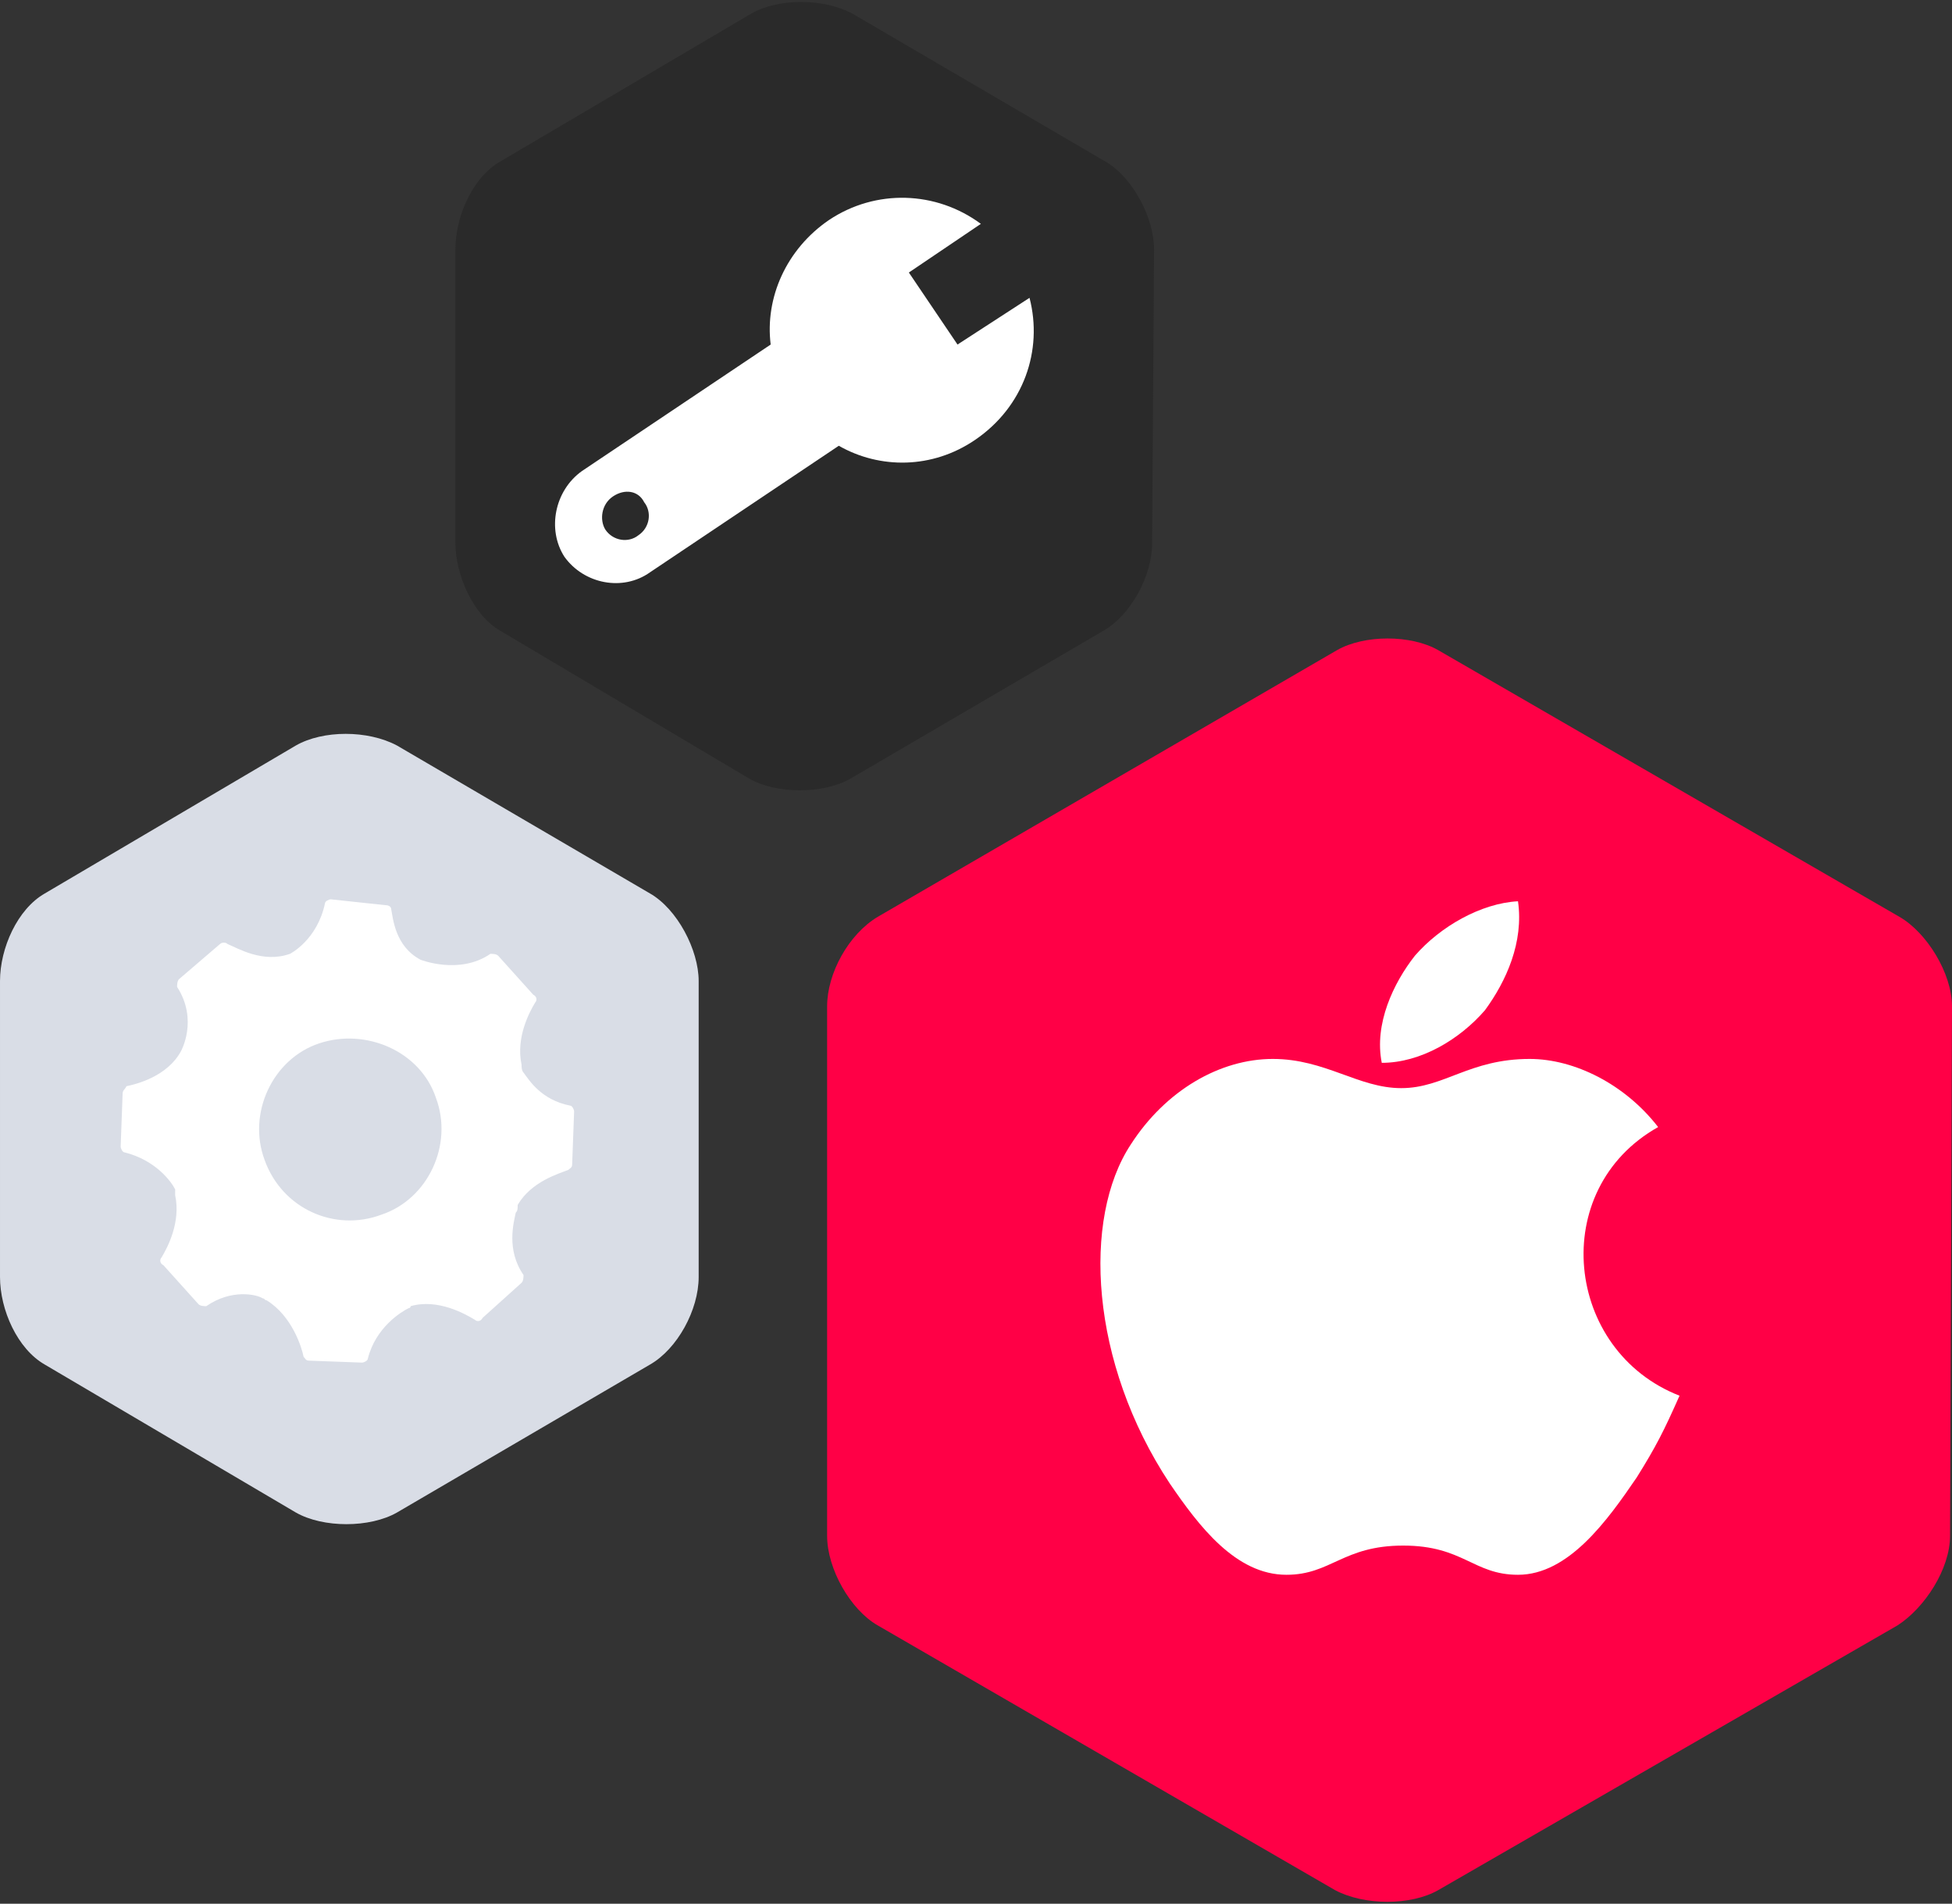
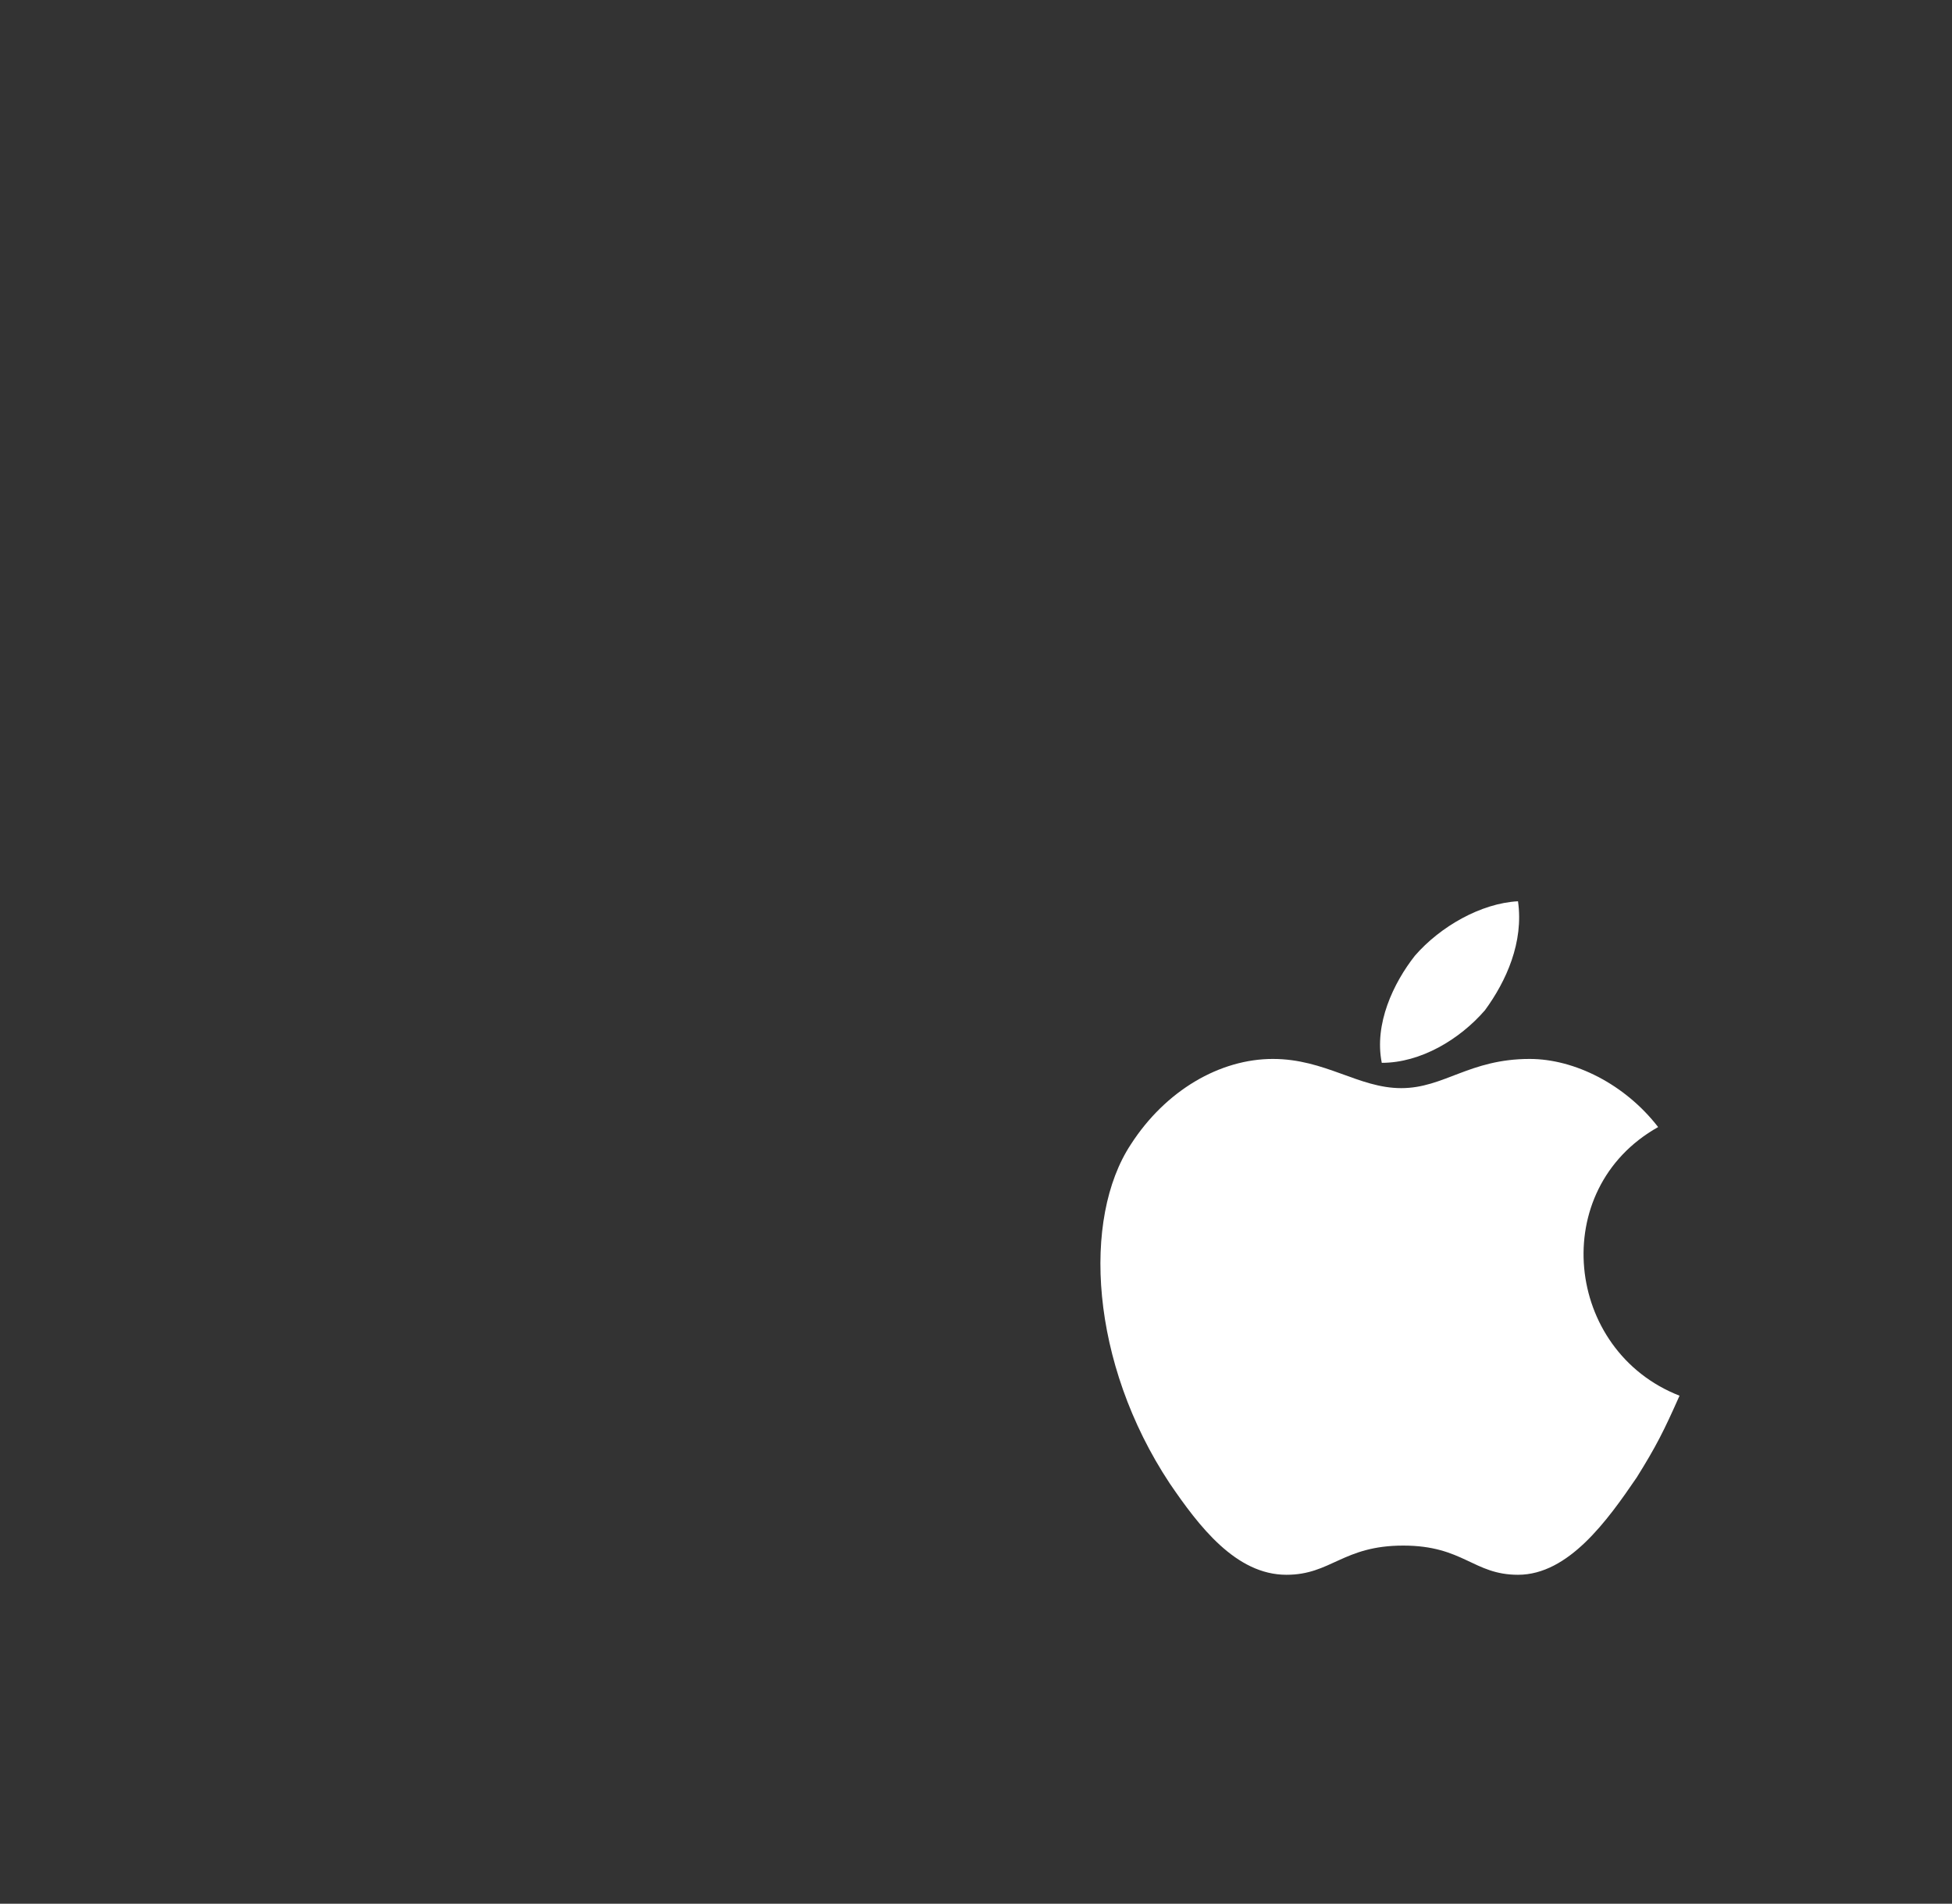
<svg xmlns="http://www.w3.org/2000/svg" version="1.1" id="Layer_1" x="0px" y="0px" width="100.3px" height="97.8px" viewBox="-349 252.2 100.3 97.8" enable-background="new -349 252.2 100.3 97.8" xml:space="preserve">
  <rect x="-349" y="252.2" width="100.3" height="97.8" fill="#333333" stroke="none" />
-   <path fill="#FF0046" d="M-248.8,331.1c0,1.7-1.3,3.7-2.7,4.6l-23.6,13.6c-1.4,0.8-3.8,0.8-5.3,0l-23.5-13.6  c-1.4-0.8-2.6-2.9-2.6-4.6v-27.2c0-1.7,1.1-3.7,2.6-4.6l23.6-13.7c1.4-0.8,3.8-0.8,5.2,0l23.7,13.7c1.4,0.8,2.7,2.9,2.7,4.6  L-248.8,331.1L-248.8,331.1z" />
-   <path fill="#2A2A2A" d="M-289.8,280.1c0,1.7-1.1,3.7-2.5,4.5l-13,7.6c-1.4,0.8-3.8,0.8-5.2,0l-12.8-7.6c-1.4-0.8-2.3-2.9-2.3-4.5  V265c0-1.7,0.9-3.7,2.3-4.5l12.9-7.6c1.4-0.8,3.7-0.8,5.2,0l13,7.6c1.4,0.8,2.5,2.9,2.5,4.5L-289.8,280.1L-289.8,280.1z" />
-   <path fill="#D9DDE6" d="M-313.1,317.8c0,1.7-1.1,3.7-2.5,4.5l-13,7.6c-1.4,0.8-3.8,0.8-5.2,0l-12.9-7.6c-1.4-0.8-2.3-2.8-2.3-4.5  v-15.2c0-1.7,0.9-3.7,2.3-4.5l12.9-7.6c1.4-0.8,3.7-0.8,5.2,0l13,7.6c1.4,0.8,2.5,2.9,2.5,4.5V317.8z" />
-   <path fill="#FFFFFF" d="M-319.1,276.4l9.7-6.5c-0.3-2.4,0.8-4.9,3-6.4c2.4-1.6,5.5-1.5,7.8,0.2l-3.7,2.5l2.5,3.7l3.7-2.4  c0.7,2.7-0.3,5.6-2.8,7.3c-2.2,1.5-4.9,1.5-7,0.3l-9.7,6.5c-1.4,1-3.4,0.6-4.4-0.8l0,0C-320.9,279.4-320.5,277.4-319.1,276.4  L-319.1,276.4z M-317.5,277.7c-0.6,0.4-0.7,1.2-0.4,1.7c0.4,0.6,1.2,0.7,1.7,0.3c0.6-0.4,0.7-1.2,0.3-1.7  C-316.2,277.4-316.9,277.3-317.5,277.7z" />
-   <path fill="#FFFFFF" d="M-335.4,311.8c-0.9-2.4,0.4-5.2,2.8-6c2.4-0.8,5.2,0.4,6,2.8c0.9,2.4-0.4,5.2-2.8,6  C-331.8,315.5-334.5,314.3-335.4,311.8z M-339.7,306.2c-0.7,1.3-2.3,1.7-2.8,1.8c-0.1,0.2-0.2,0.2-0.2,0.4l-0.1,2.7  c0,0.1,0.1,0.3,0.2,0.3c1.6,0.4,2.4,1.5,2.6,1.9c0,0.1,0,0.2,0,0.3c0.3,1.4-0.4,2.7-0.7,3.2c-0.1,0.1-0.1,0.3,0.1,0.4l1.8,2  c0.1,0.1,0.3,0.1,0.4,0.1c1.3-0.9,2.6-0.6,2.9-0.4c0.1,0,0.1,0.1,0.2,0.1c1.3,0.8,1.8,2.4,1.9,2.9c0.1,0.1,0.1,0.2,0.3,0.2l2.7,0.1  c0.1,0,0.3-0.1,0.3-0.2c0.4-1.6,1.7-2.4,2.1-2.6c0.1,0,0.1-0.1,0.1-0.1c1.4-0.4,2.8,0.4,3.3,0.7c0.1,0.1,0.3,0.1,0.4-0.1l2-1.8  c0.1-0.1,0.1-0.3,0.1-0.4c-0.9-1.3-0.5-2.7-0.4-3.2c0.1-0.1,0.1-0.2,0.1-0.4c0.7-1.2,2.1-1.6,2.6-1.8c0.1-0.1,0.2-0.1,0.2-0.3  l0.1-2.7c0-0.1-0.1-0.3-0.2-0.3c-1.5-0.3-2.1-1.3-2.4-1.7c-0.1-0.1-0.1-0.3-0.1-0.4c-0.3-1.4,0.4-2.7,0.7-3.2  c0.1-0.1,0.1-0.3-0.1-0.4l-1.8-2c-0.1-0.1-0.3-0.1-0.4-0.1c-1.6,1.1-3.6,0.3-3.6,0.3c-1.3-0.7-1.4-2.1-1.5-2.6  c0-0.1-0.1-0.2-0.3-0.2l-2.8-0.3c-0.1,0-0.3,0.1-0.3,0.2c-0.4,1.9-1.8,2.6-1.8,2.6l0,0c-1.4,0.5-2.7-0.3-3.2-0.5  c-0.1-0.1-0.3-0.1-0.4,0l-2.1,1.8c-0.1,0.1-0.1,0.3-0.1,0.4C-338.8,304.6-339.7,306.2-339.7,306.2L-339.7,306.2z" />
  <g>
    <path fill="#FFFFFF" d="M-262.7,323.9c-0.8,1.8-1.2,2.6-2.2,4.2c-1.5,2.2-3.5,5-6.1,5c-2.3,0-2.8-1.5-5.9-1.5s-3.7,1.5-6,1.5   c-2.6,0-4.5-2.5-6-4.7c-4.1-6.2-4.5-13.6-2-17.4c1.8-2.8,4.6-4.4,7.3-4.4c2.7,0,4.4,1.5,6.6,1.5c2.2,0,3.5-1.5,6.6-1.5   c2.3,0,4.9,1.3,6.6,3.5C-269.5,313.3-268.6,321.6-262.7,323.9L-262.7,323.9z" />
    <path fill="#FFFFFF" d="M-272.7,304.1c1.1-1.5,2-3.5,1.7-5.6c-1.9,0.1-4,1.3-5.3,2.8c-1.1,1.4-2.1,3.5-1.7,5.5   C-276,306.8-274,305.6-272.7,304.1L-272.7,304.1z" />
  </g>
</svg>